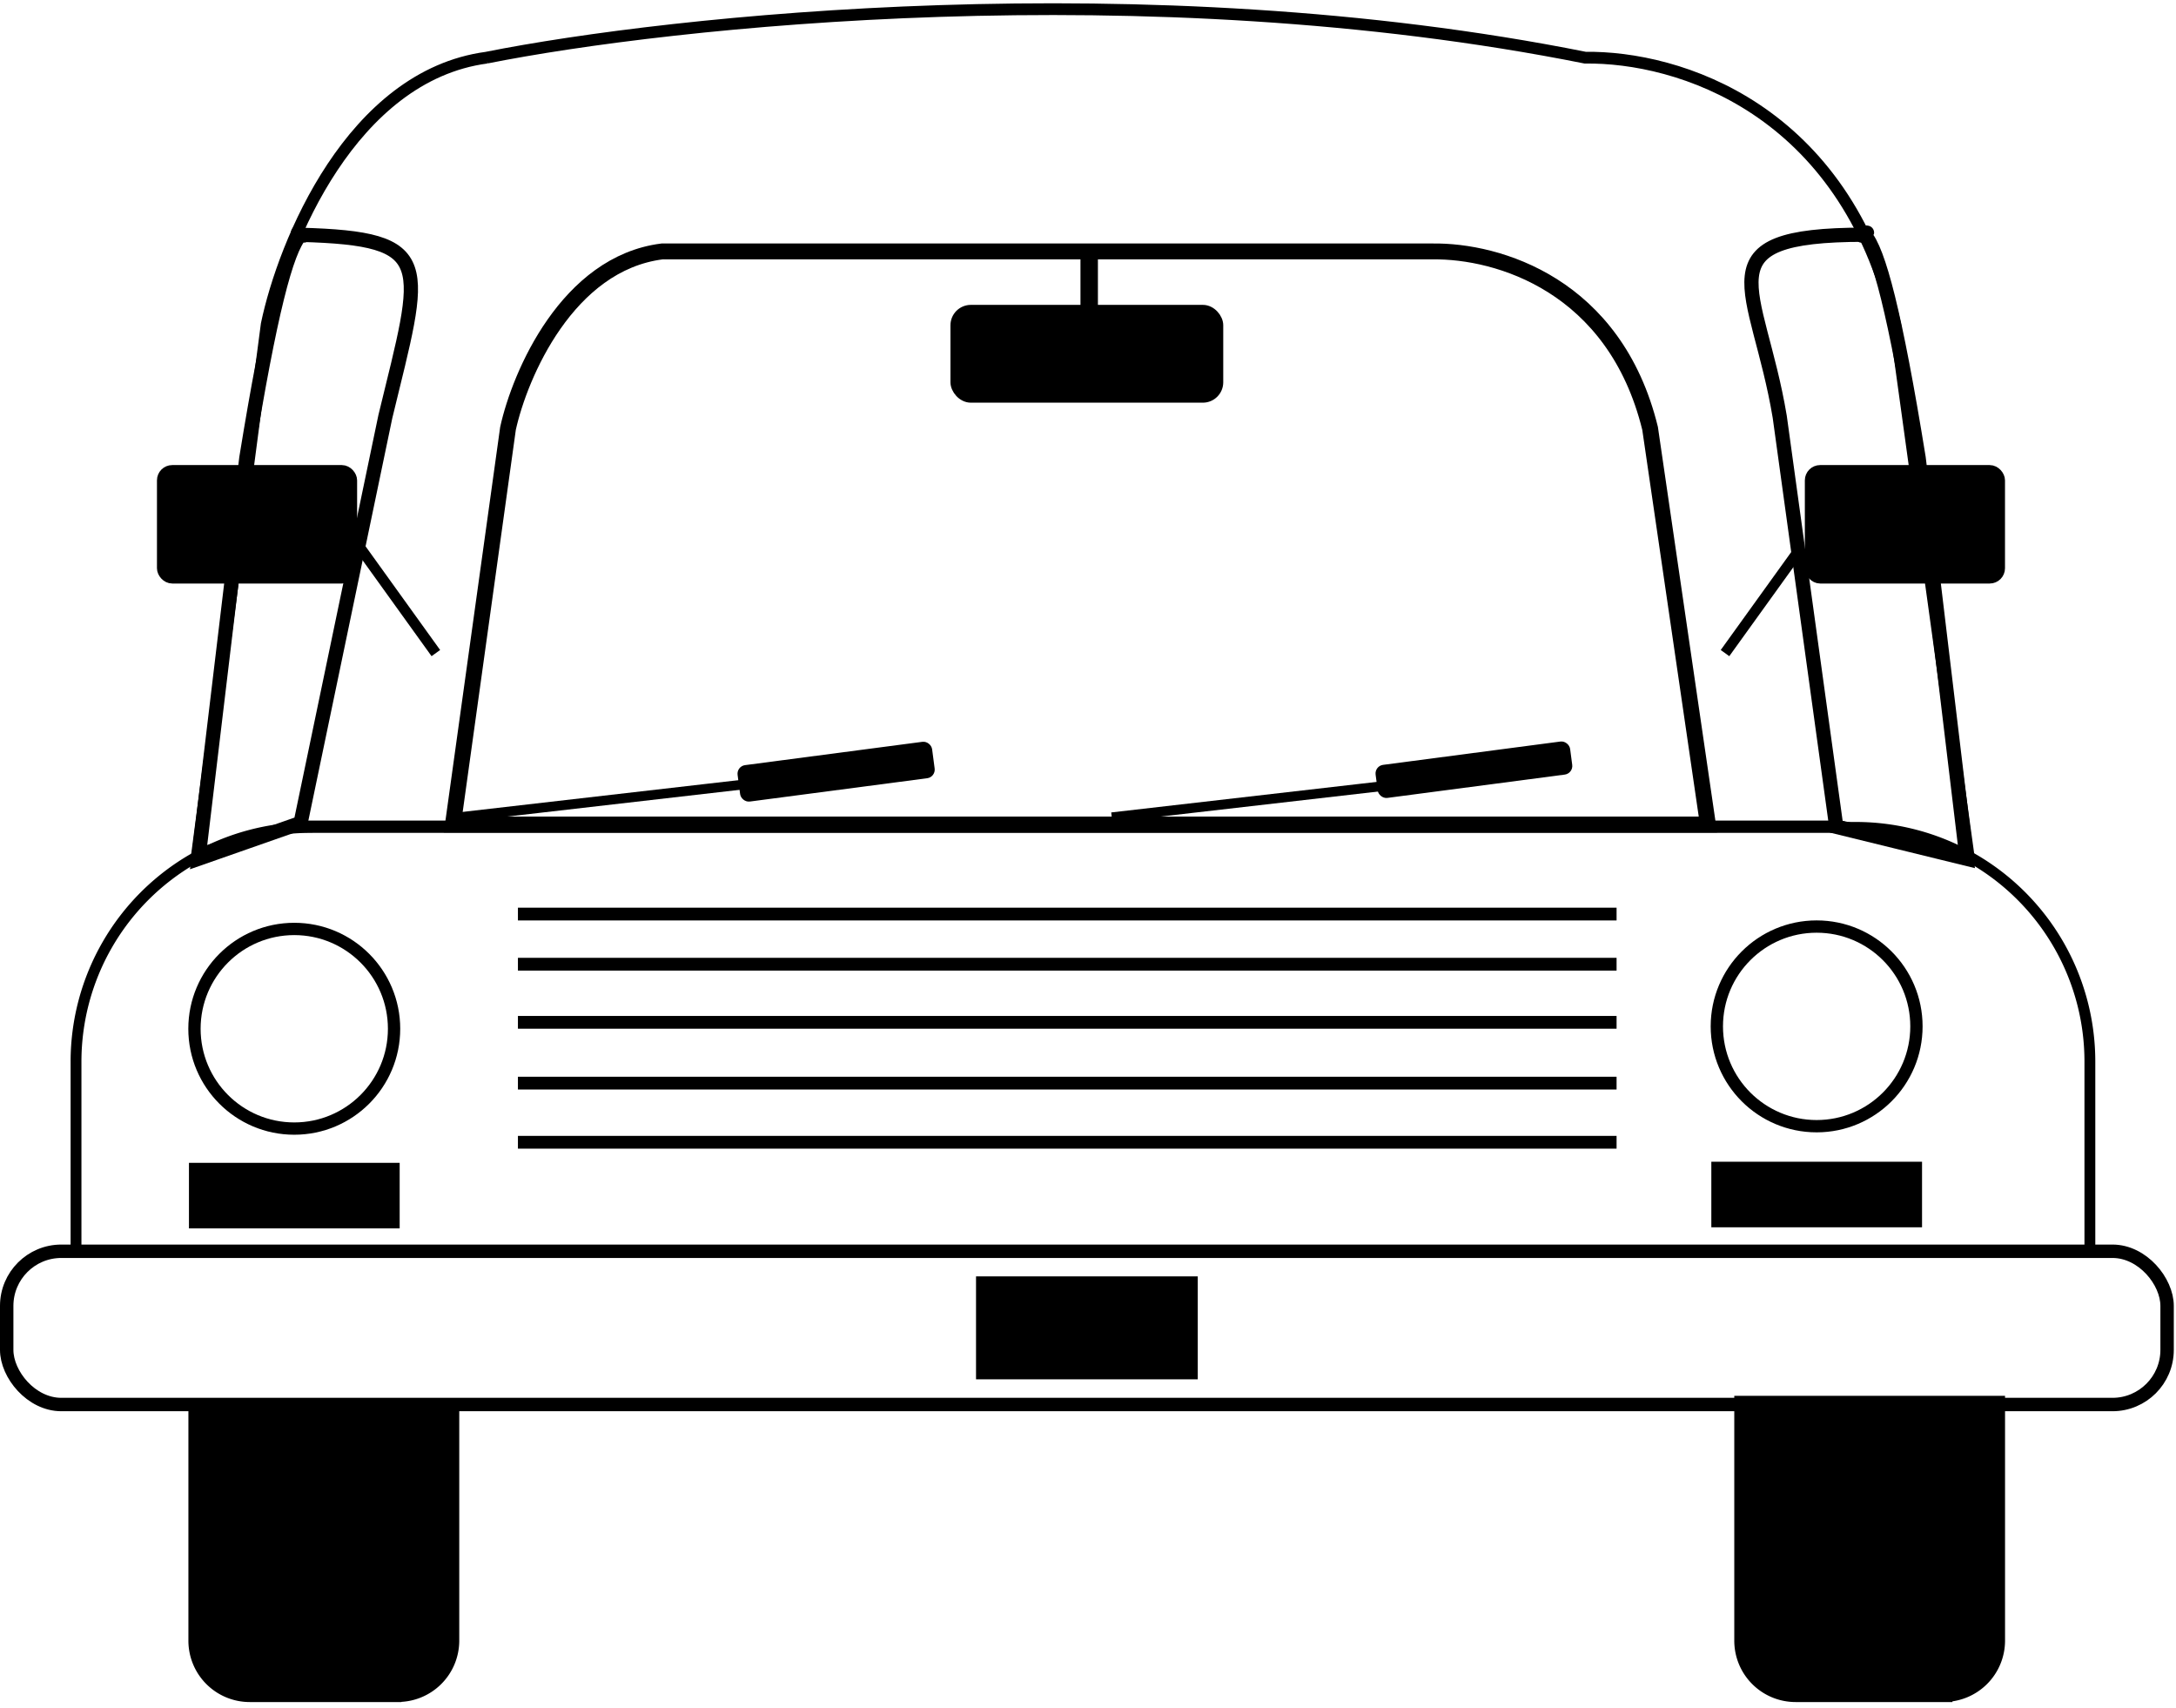
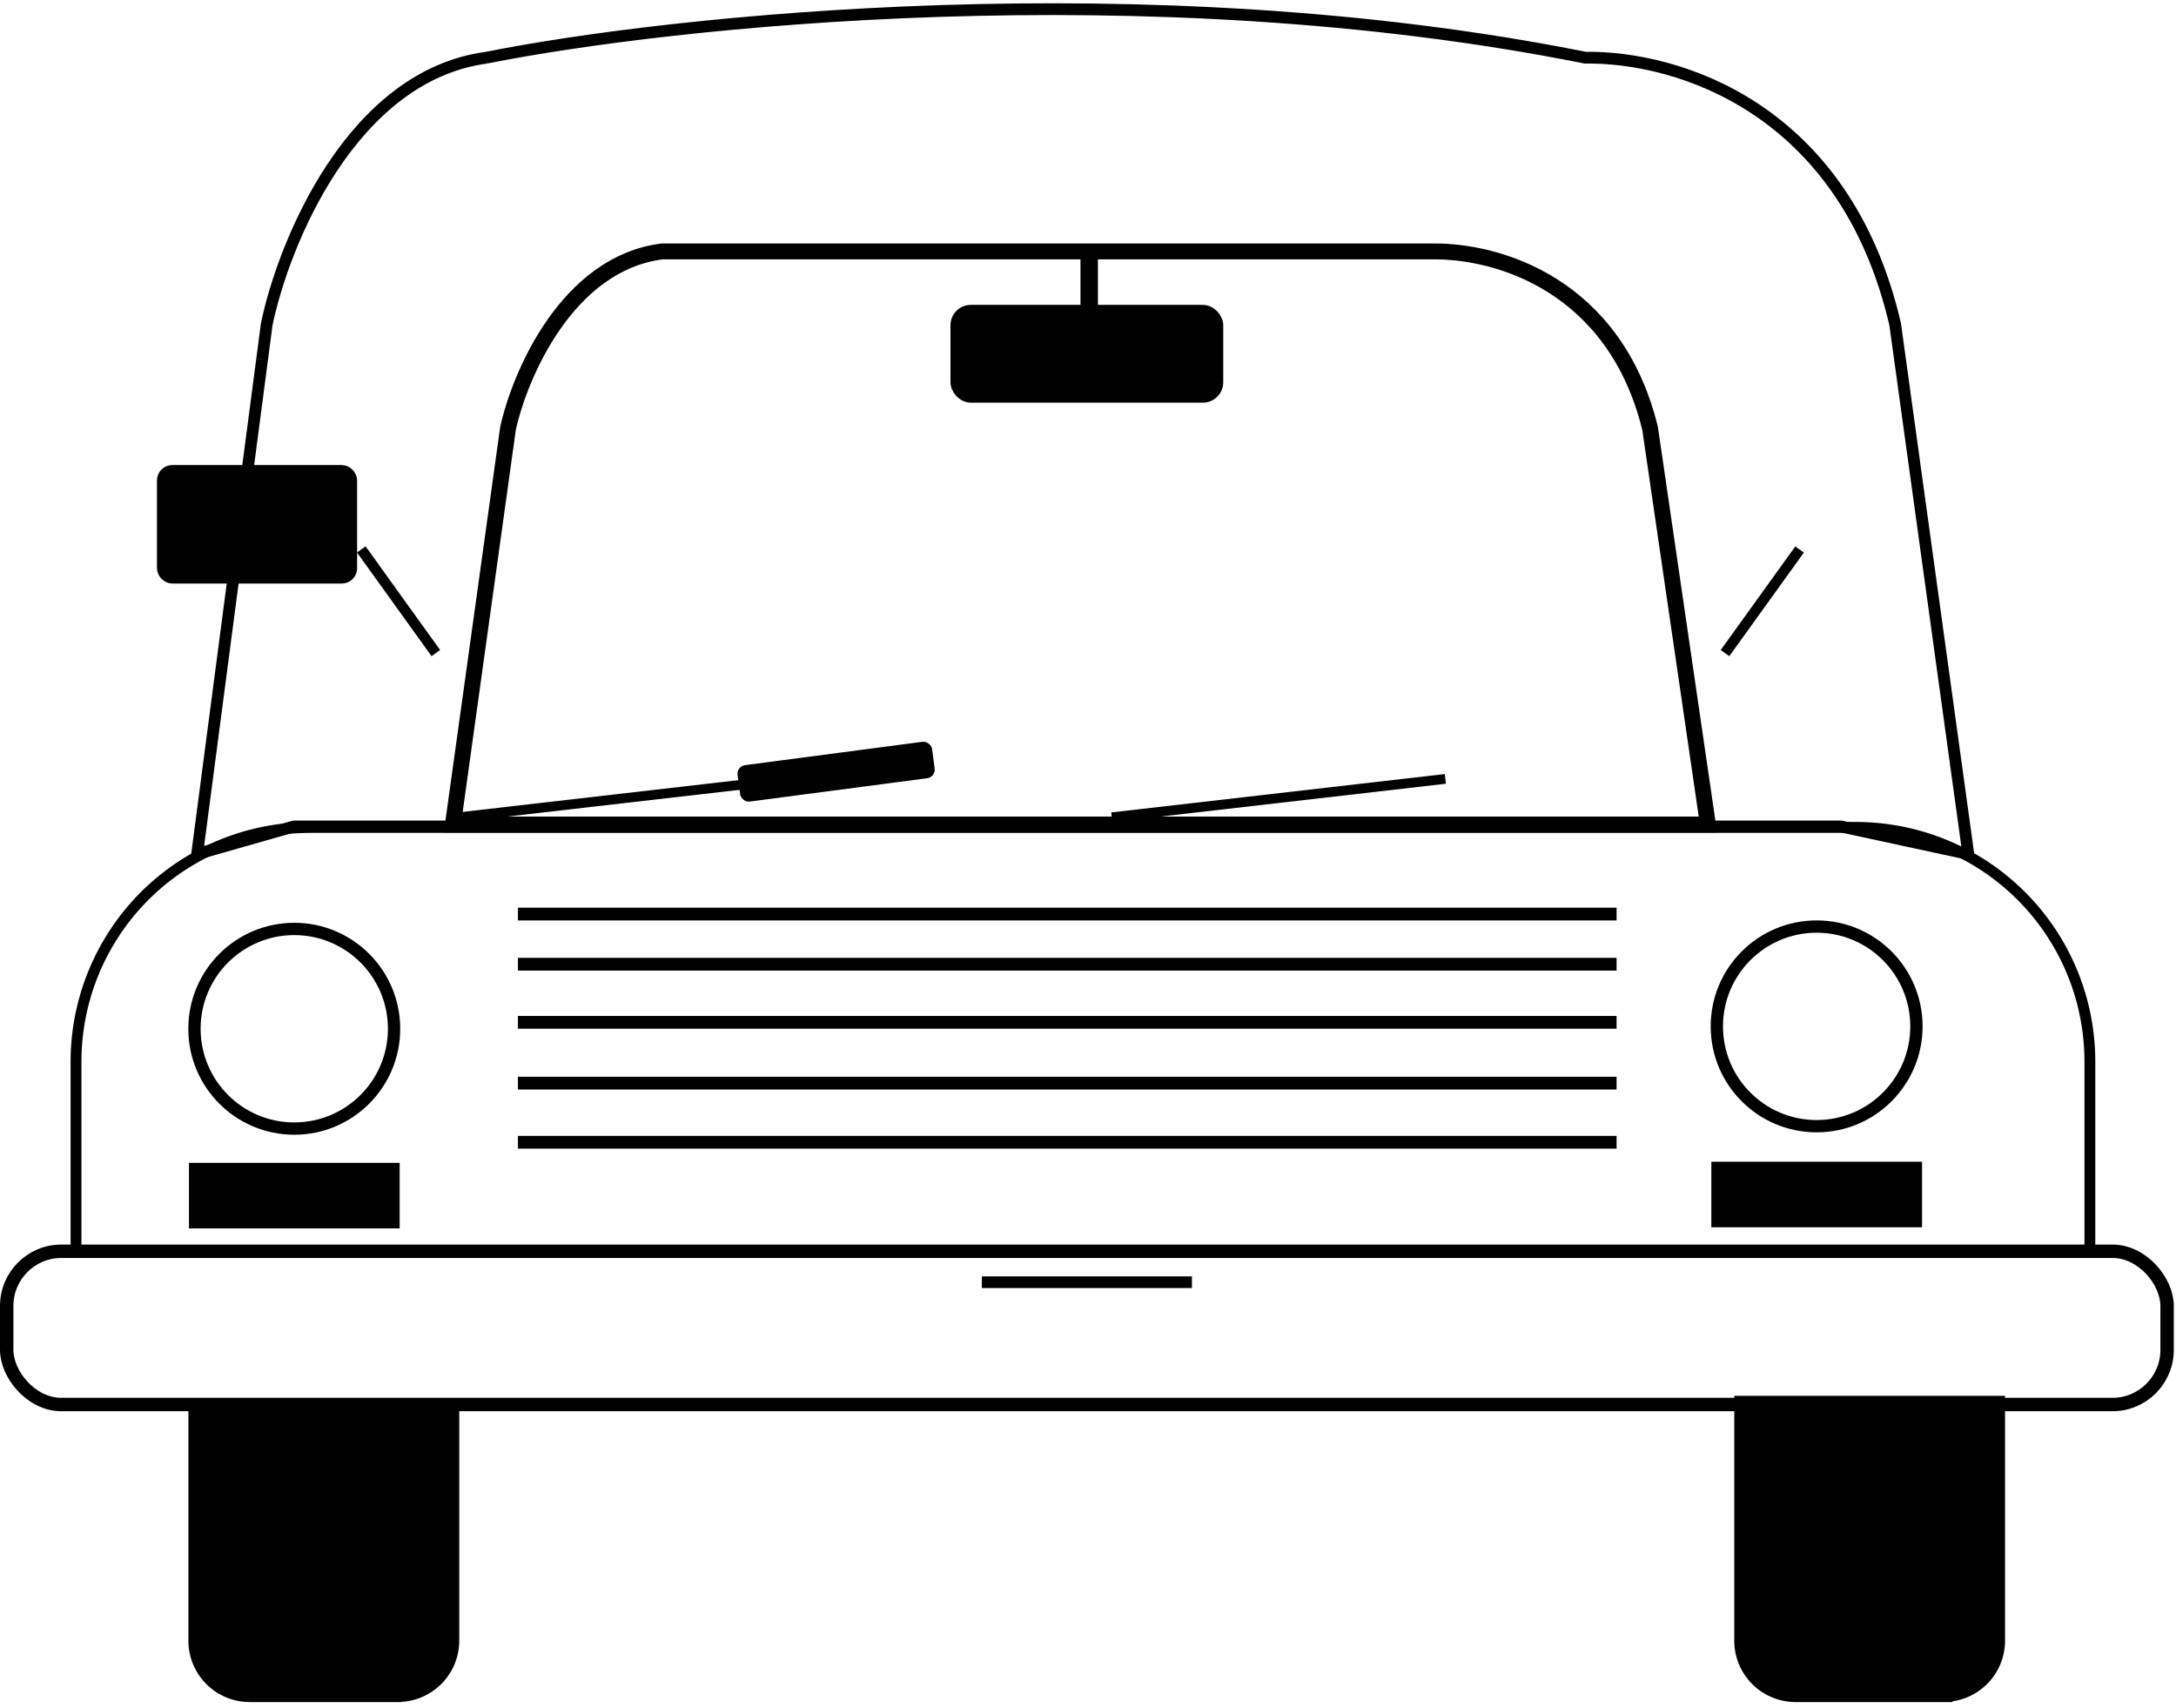
<svg xmlns="http://www.w3.org/2000/svg" width="237" height="186" fill="none" viewBox="0 0 237 186">
  <path stroke="#000" stroke-width="1.28" d="M53 6.28C38.3 8.25 30.9 26.45 29.05 35.31L21.47 93 32 90h168.5l13.88 3-7.97-57.7c-5.47-23.54-23.65-29.15-33.76-29.02-47.86-9.57-99.72-3.98-119.66 0Z" />
  <path fill="#000" stroke="#000" stroke-width="1.9" d="M211.7 184.4h-16.13a5.73 5.73 0 0 1-5.73-5.74v-25.71h27.59v25.71a5.73 5.73 0 0 1-5.73 5.73Zm-168.38 0H27.2a5.73 5.73 0 0 1-5.73-5.74v-25.21h27.6v25.21a5.73 5.73 0 0 1-5.74 5.73Z" />
  <path stroke="#000" stroke-width="1.73" d="m55.33 46.65-6 43.14h136.69l-6.3-43.14c-3.83-15.63-16.58-19.36-23.68-19.27H72.11c-10.3 1.3-15.48 13.39-16.78 19.27Z" />
-   <path stroke="#000" stroke-width="1.55" d="M203.07 25.56c-18.03 0-11.62 5.5-9.23 19.82L200 90.04l14.2 3.48-5.23-43.65c-2.56-15.8-4.36-22.61-5.9-24.3Zm0 0c1.03-.68-1.25.38 0 0Zm-170.33.01c14.8.41 13.32 2.94 9.23 19.8l-9.23 44.25-11.13 3.9 5.22-43.64c2.57-15.82 4.37-22.62 5.9-24.31Zm0 0c-1.04-.69 1.25.37 0 0Z" />
  <path stroke="#000" stroke-width="1.18" d="M33.8 90.1h168.3a25.5 25.5 0 0 1 25.52 25.52v20.55H8.28v-20.55a25.5 25.5 0 0 1 25.51-25.51Z" />
  <rect width="235.3" height="16.69" x=".73" y="136.26" stroke="#000" stroke-width="1.46" rx="5.95" />
  <path stroke="#000" stroke-width="1.39" d="M56.41 99.54h119.66M56.41 105h119.66m-119.66 6.33h119.66m-119.66 6.62h119.66m-119.66 6.44h119.66" />
  <circle cx="32.05" cy="112.03" r="10.87" stroke="#000" stroke-width="1.34" />
  <circle cx="197.86" cy="111.77" r="10.87" stroke="#000" stroke-width="1.34" />
  <path fill="#000" stroke="#000" stroke-width="1.22" d="M21.19 127.24h21.73v5.92H21.19zm165.81-.12h21.73v5.92H187z" />
-   <path fill="#000" stroke="#000" stroke-width="1.27" d="M106.94 139.63h22.88v9.94h-22.88z" />
+   <path fill="#000" stroke="#000" stroke-width="1.27" d="M106.94 139.63h22.88h-22.88z" />
  <rect width="28.61" height="9.55" x="104.07" y="33.75" fill="#000" stroke="#000" stroke-width="1.1" rx="1.67" />
  <path stroke="#000" stroke-width="1.9" d="M118.63 27.38v13.58" />
  <path stroke="#000" stroke-width="1.06" d="m49.94 89 36.32-4.18M121.09 89l36.33-4.18" />
  <rect width="20.66" height="3.29" x="80.61" y="83.75" fill="#000" stroke="#000" stroke-width=".71" rx=".59" transform="rotate(-7.49 80.61 83.75)" />
-   <rect width="20.66" height="2.92" x="150.1" y="83.72" fill="#000" stroke="#000" stroke-width=".71" rx=".59" transform="rotate(-7.49 150.1 83.72)" />
  <path stroke="#000" stroke-width="1.15" d="m39.35 59.83 8.12 11.29M196 59.84l-8.12 11.28" />
  <rect width="20.45" height="11.55" x="17.77" y="51.32" fill="#000" stroke="#000" stroke-width="1.35" rx=".99" />
-   <rect width="20.45" height="11.55" x="197.25" y="51.32" fill="#000" stroke="#000" stroke-width="1.35" rx=".99" />
</svg>